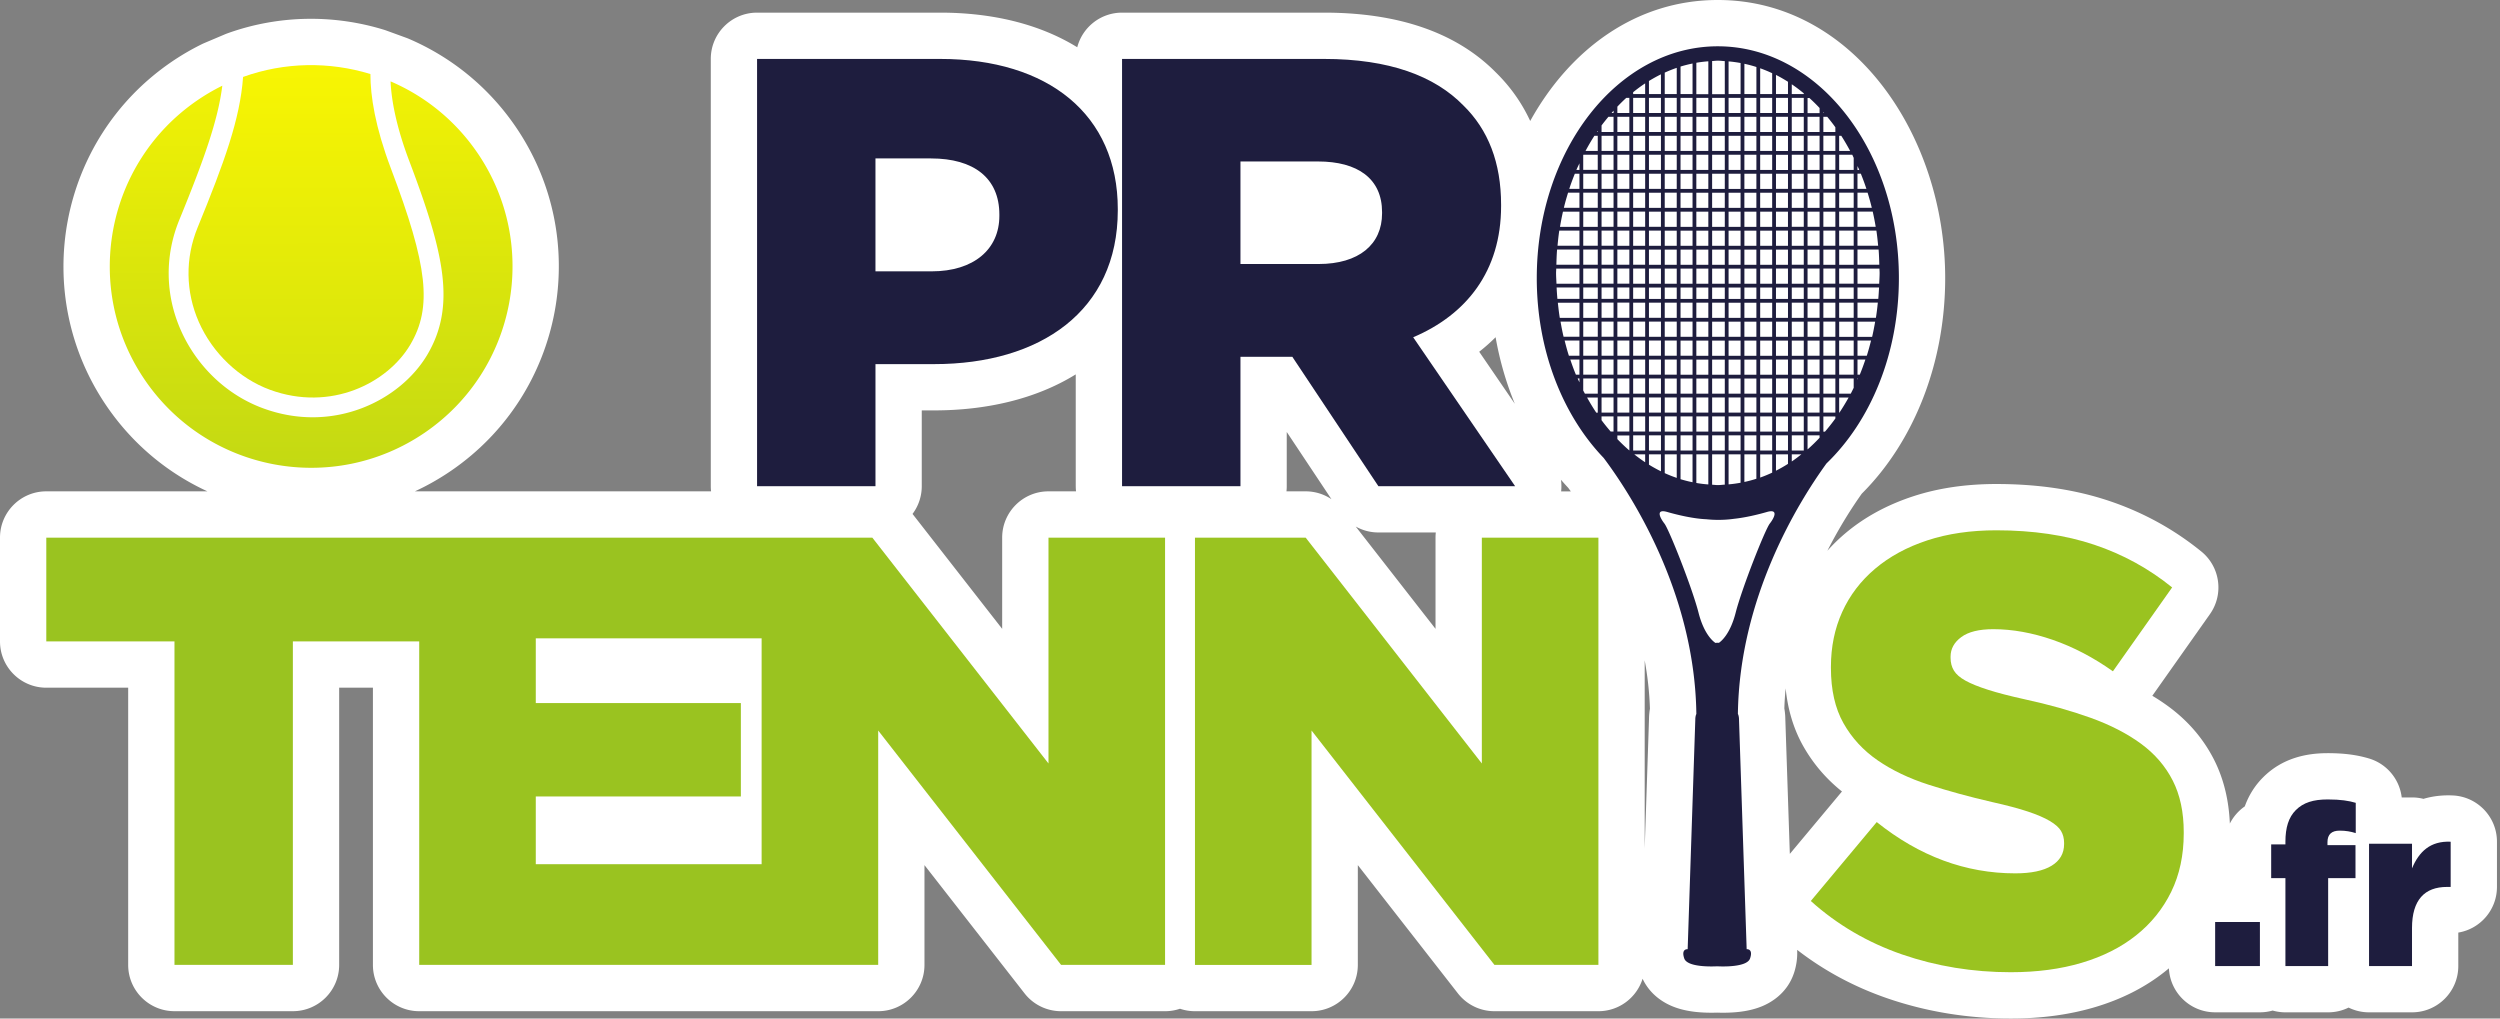
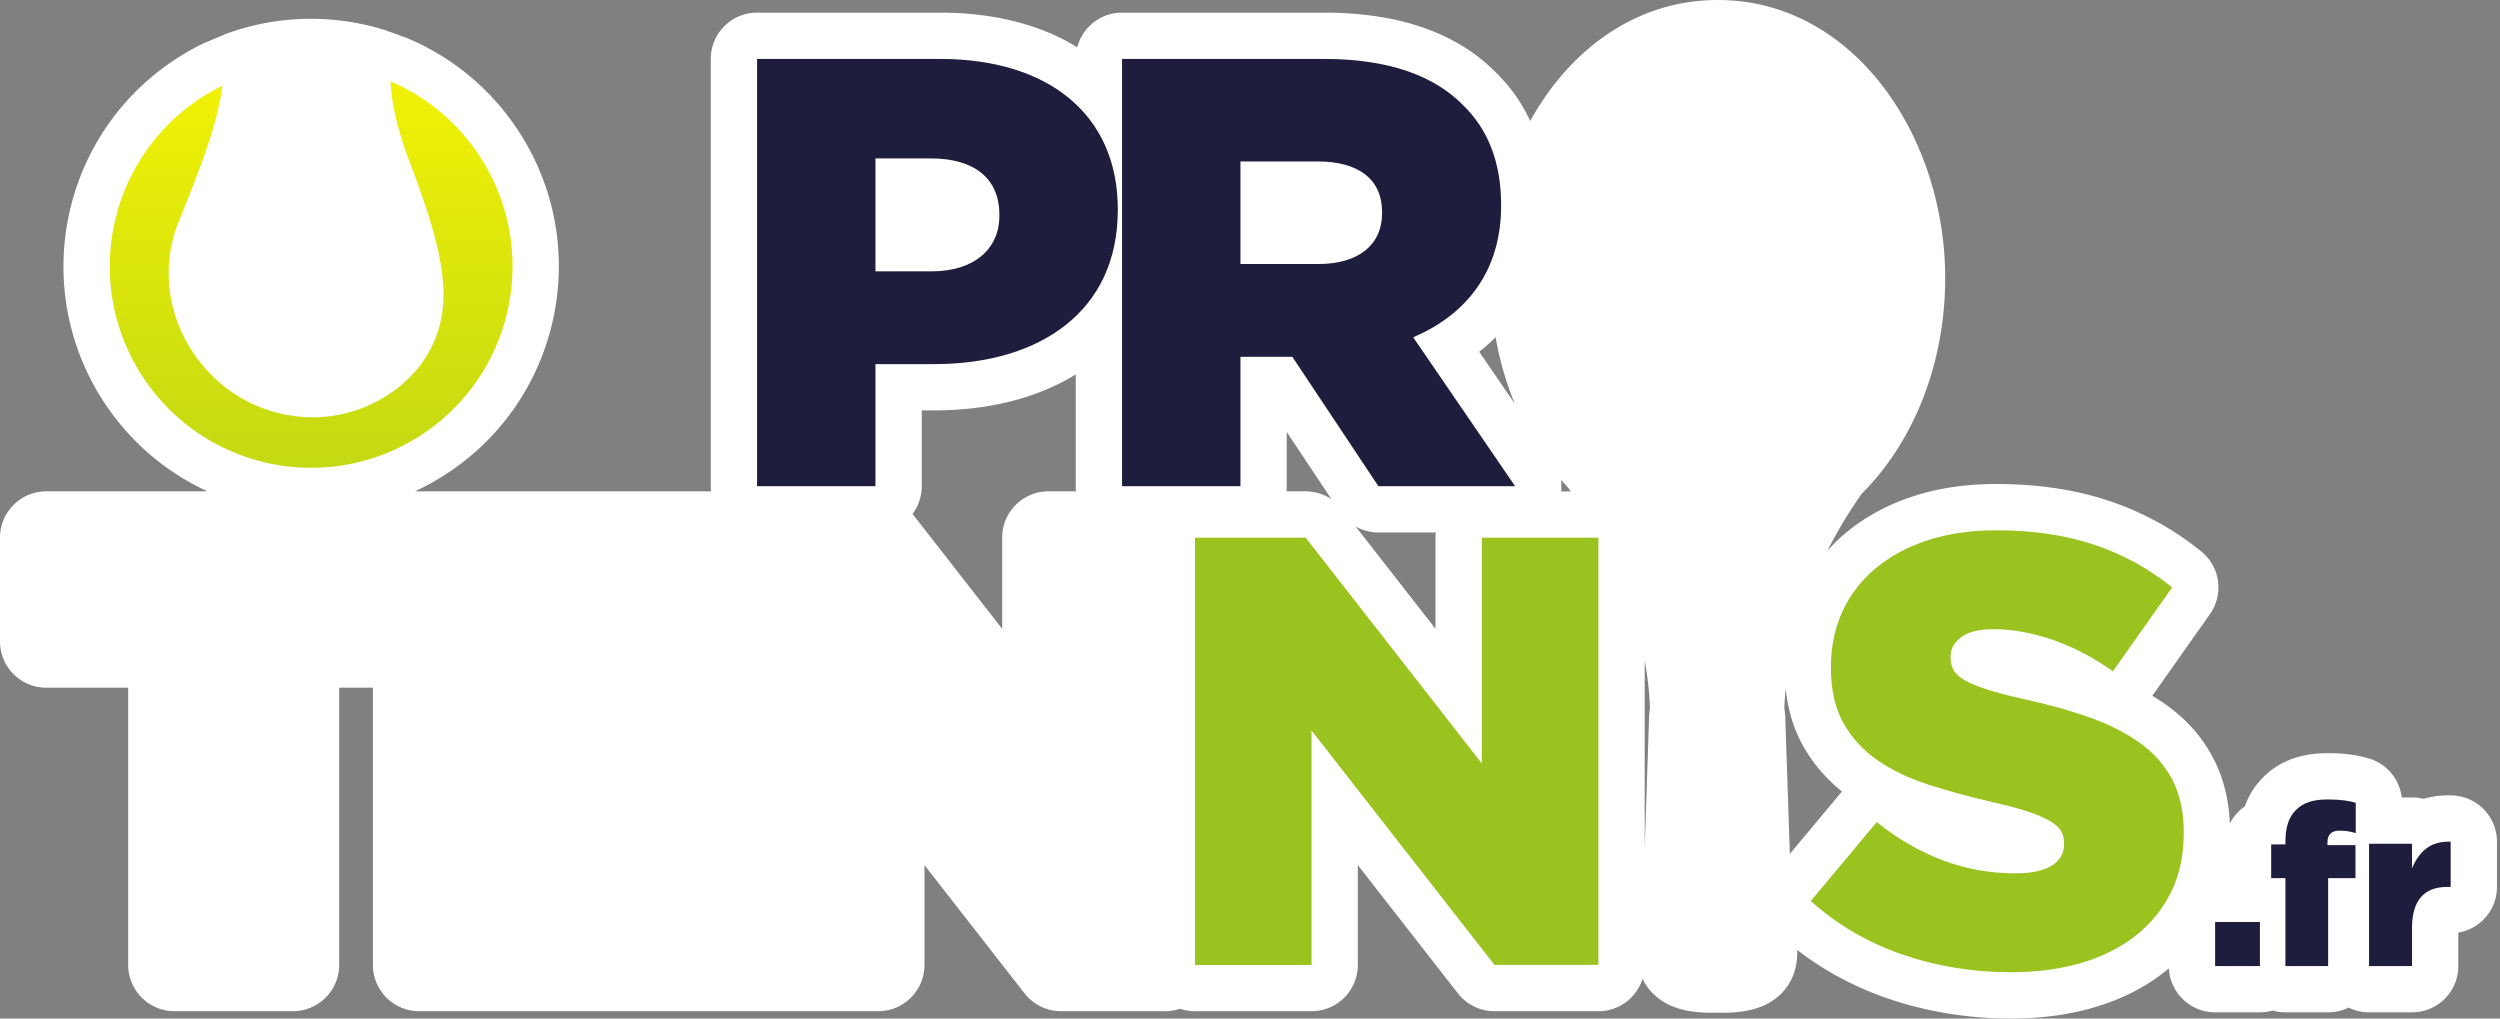
<svg xmlns="http://www.w3.org/2000/svg" width="162" height="66" viewBox="0 0 162 66" fill="none">
  <rect x="0" y="0" width="162" height="66" fill="#808080" stroke="none" />
  <path fill-rule="evenodd" clip-rule="evenodd" d="M106.44 63.423c-.381 1.219-1.519 2.103-2.864 2.103h-6.738a3 3 0 0 1-2.365-1.154l-6.486-8.312v6.466c0 1.657-1.343 3-3 3h-7.554a2.995 2.995 0 0 1-.969-.16 2.994 2.994 0 0 1-.969.16h-6.738a3 3 0 0 1-2.365-1.154l-6.486-8.312v6.466c0 1.657-1.343 3-3 3H27.165c-1.657 0-3-1.343-3-3V44.563h-2.187v17.962c0 1.657-1.343 3-3 3h-7.672c-1.657 0-3-1.343-3-3V44.563H3c-1.657 0-3-1.343-3-3v-6.724c0-1.657 1.343-3 3-3h10.441c-2.545-1.171-4.817-3.024-6.516-5.503C1.914 19.026 3.78 9.038 11.089 4.028l.001-.001a16.149 16.149 0 0 1 1.992-1.165 2.987 2.987 0 0 1 .155-.071l1.345-.57a3.001 3.001 0 0 1 .154-.06C18.056.967 21.622.927 24.884 1.929c.049.015.098.032.147.049l1.305.476c.052.019.103.039.154.061 2.704 1.159 5.125 3.074 6.91 5.677 5.011 7.31 3.146 17.3-4.165 22.31a16.152 16.152 0 0 1-2.35 1.337h19.192a3.014 3.014 0 0 1-.018-.335V3.819c0-1.657 1.343-3 3-3h11.865c3.32 0 6.394.711 8.882 2.244.335-1.291 1.508-2.244 2.904-2.244h13.092c4.714 0 8.529 1.236 11.137 3.882.948.931 1.684 1.984 2.219 3.139C101.704 3.237 105.989-.001 111.317 0c8.783 0 14.731 8.799 14.731 18.019 0 5.517-2.024 10.599-5.406 13.973-.622.877-1.437 2.14-2.228 3.698.356-.401.744-.778 1.161-1.13l.001-.001c1.266-1.069 2.744-1.855 4.38-2.393 1.672-.55 3.487-.802 5.406-.802 2.632 0 5.08.346 7.302 1.092 2.196.736 4.195 1.831 5.98 3.28 1.226.995 1.471 2.77.56 4.06l-3.734 5.29c.361.216.708.446 1.041.69l.001.001c1.25.917 2.256 2.068 2.956 3.447.651 1.281.964 2.686 1.026 4.142.212-.418.519-.781.892-1.058.025-.018.051-.037.076-.054.018-.049.036-.097.055-.146.238-.609.6-1.206 1.133-1.738 1.254-1.252 2.803-1.565 4.185-1.565 1.077 0 1.903.114 2.677.345 1.125.337 1.935 1.292 2.106 2.426.003.017.005.034.007.05l.002.014.004.034h.667a3.004 3.004 0 0 1 .742.092c.609-.181 1.248-.25 1.897-.221 1.603.072 2.866 1.392 2.866 2.997v2.93c0 1.488-1.083 2.723-2.505 2.959v2.168c0 1.657-1.343 3-3 3h-2.784a2.987 2.987 0 0 1-1.325-.308c-.4.197-.85.308-1.325.308h-2.769c-.282 0-.56-.04-.827-.116-.262.075-.54.115-.826.115h-2.901c-1.607 0-2.919-1.264-2.996-2.851-.085.071-.17.141-.257.21-1.317 1.049-2.847 1.804-4.531 2.305-1.696.505-3.518.737-5.445.737-2.795 0-5.48-.435-8.037-1.317l-.003-.001c-2.128-.736-4.073-1.78-5.817-3.131.036.633-.099 1.193-.211 1.522l-.002.005c-.471 1.378-1.609 1.942-2.071 2.132-.55.226-1.089.314-1.44.356-.597.071-1.166.064-1.462.053-.293.01-.861.017-1.456-.054-.351-.042-.889-.13-1.437-.355-.42-.172-1.408-.656-1.936-1.788Zm-4.652-31.583c-.058-.081-.115-.157-.168-.23l-.007-.007a16.858 16.858 0 0 1-.462-.515c.035.249.038.502.01.753h.627Zm4.788 10.95v12.198l.28-8.407c0-.019.001-.04.001-.061.002-.084.008-.198.022-.33.006-.06.017-.151.037-.266-.035-1.078-.155-2.126-.34-3.133Zm9.404 12.543 3.329-3.986c.017-.02.033-.039.05-.059-1.022-.816-1.871-1.804-2.52-2.958-.643-1.145-.995-2.408-1.13-3.725-.041.428-.07.863-.084 1.302.02.114.031.204.037.262.015.135.022.25.024.336.001.026.001.05.002.072l.292 8.756ZM96.915 21.852c-.334.334-.688.648-1.062.942l2.308 3.372c-.56-1.356-.981-2.804-1.246-4.314Zm-7.595 12.652h3.72a3.014 3.014 0 0 0-.018.335v5.91l-5.171-6.629a2.999 2.999 0 0 0 1.469.384Zm-5.938-6.511 2.896 4.354a3 3 0 0 0-1.671-.508h-1.244c.012-.11.018-.222.018-.335v-3.511Zm-13.673 3.511c0 .113.006.225.018.335h-1.786c-1.657 0-3 1.343-3 3v5.91l-5.809-7.447a2.987 2.987 0 0 0 .598-1.798v-4.91h.797c3.358 0 6.569-.72 9.181-2.334v7.244Z" fill="#fff" />
-   <path d="M12.806 14.741c-.814 1.989-.785 4.165.08 6.128.89 2.018 2.615 3.658 4.613 4.39 3.929 1.439 7.615-.432 9.087-2.923 1.435-2.427 1.141-5.095-1.255-11.419-1.024-2.702-1.329-4.697-1.328-6.119-2.658-.816-5.558-.782-8.251.187-.198 2.733-1.209 5.512-2.946 9.757Z" fill="url(#paint0_linear_702_15523)" />
  <path d="M30.925 9.889c-1.453-2.119-3.419-3.674-5.617-4.616.058 1.23.366 2.929 1.222 5.186 2.267 5.982 3.018 9.382 1.16 12.527-1.736 2.936-6.052 5.152-10.633 3.475-1.804-.66-3.37-1.902-4.473-3.511a9.697 9.697 0 0 1-.872-1.565c-1.008-2.284-1.042-4.816-.095-7.131 1.628-3.978 2.51-6.479 2.789-8.7a13.148 13.148 0 0 0-1.622.949C6.843 10.575 5.326 18.697 9.4 24.641c4.073 5.944 12.194 7.46 18.139 3.386s7.461-12.195 3.386-18.139Z" fill="url(#paint1_linear_702_15523)" />
-   <path fill-rule="evenodd" clip-rule="evenodd" d="M3 41.563h8.306v20.962h7.672V41.563h8.187v20.962h29.742V47.338l11.851 15.187h6.738v-27.686h-7.554v14.634L56.527 34.84H3v6.724Zm46.353-.198v14.634H34.719V51.609h13.289v-6.051H34.719v-4.192h14.634Z" fill="#9AC320" />
  <path d="M84.608 34.84h-7.174v27.686h7.554V47.338l11.851 15.187h6.738v-27.686h-7.554v14.634L84.608 34.84Z" fill="#9AC320" />
-   <path d="M123.048 18.019C123.048 9.724 117.795 3 111.316 3c-6.479-.001-11.733 6.724-11.733 15.019-.001 4.705 1.691 8.903 4.336 11.656 1.681 2.239 5.903 8.645 6.005 16.593-.074.145-.068.365-.068.365l-.495 14.876s-.441-.047-.221.599c.2.584 1.832.524 2.132.509.301.016 1.933.076 2.132-.509.22-.646-.22-.6-.22-.6l-.496-14.875s.005-.225-.072-.371c.097-7.556 3.921-13.72 5.74-16.23 2.849-2.74 4.692-7.1 4.692-12.014Zm-8.988 12.928v-1.503h.777v1.183a8.633 8.633 0 0 1-.777.32Zm-9.255-2.731h.778v.977a11.224 11.224 0 0 1-.778-.74v-.237Zm-1.366-1.475a14.032 14.032 0 0 1-.597-.983h.694v.983h-.097Zm-2.606-9.056c0-.095.01-.186.011-.281h1.504v.983h-1.488c-.009-.235-.027-.465-.027-.702Zm17.321 10.285v-.983h.778v.13c-.214.297-.439.581-.673.853h-.105Zm-17.206-8.355h1.4v.984h-1.274c-.053-.323-.09-.652-.126-.984Zm1.646 0h.942v.984h-.942v-.984Zm0-5.897h.941v.984h-.941v-.984Zm-.246.984h-1.261c.056-.332.118-.661.193-.984h1.068v.984Zm14.898-8.354c.228.205.449.423.663.651v.332h-.779v-.983h.116Zm4.553 11.337c0 .237-.017.468-.027.702h-1.406l-.001-.983h1.424c.001.095.01.186.01.281Zm-.485 4.142h-.948v-.983h1.145c-.06.331-.12.661-.197.983Zm-1.194 0h-.942v-.983h.942v.983Zm-.942 4.914v-.983h.613c-.189.34-.388.667-.598.983h-.015Zm-.246-9.583h-.778v-.982h.778v.982Zm.246-.982h.942v.982h-.942v-.982Zm-3.316-6.143v.983h-.778v-.983h.778Zm-.779-.246v-.983h.778v.983h-.778Zm-6.184 7.617h.778v.983h-.778v-.983Zm-.246.983h-.778v-.983h.778v.983Zm3.114-2.211v.983h-.821v-.983h.821Zm-.821-.247v-.983h.821v.983h-.821Zm1.066.247h.778v.983h-.778v-.983Zm-1.311.982h-.778v-.983h.777l.001.983Zm0 .246v.983h-.778v-.983h.778Zm.245 0h.821v.983h-.821v-.983Zm1.066 0h.778v.983h-.778v-.983Zm.778 1.229v.737h-.778v-.737h.778Zm.246 0h.778v.738h-.778v-.738Zm-.246.983v.983h-.778v-.983h.778Zm.246 0h.778v.983h-.778v-.983Zm1.024 0h.777v.983h-.777v-.983Zm0-.245v-.738h.777v.738h-.777Zm0-.984v-.983h.777v.983h-.777Zm-.246 0h-.777v-.983h.777v.983Zm-.778-1.229v-.982h.778v.982h-.778Zm0-1.229v-.983h.778v.983h-.778Zm-.246 0h-.778v-.983h.778v.983Zm-.778-1.228v-.983h.778v.983h-.778Zm-.245 0h-.821v-.983h.821v.983Zm-1.067 0h-.777v-.983h.777v.983Zm0 .246v.983h-.777v-.983h.777Zm-1.023.983h-.778v-.983h.778v.983Zm0 .246v.983h-.778v-.983h.778Zm0 2.457v.737h-.778v-.737h.778Zm.246 0h.777v.737h-.777v-.737Zm1.023 0h.821v.737h-.821v-.737Zm.821.982v.983h-.821v-.983h.821Zm0 1.228v.983h-.821v-.983h.821Zm0 1.229v.983h-.821v-.983h.821Zm.245 0h.778v.983h-.778v-.983Zm0-.245v-.983h.778v.983h-.778Zm1.024-.984h.778v.983h-.778v-.983Zm1.024 0h.777v.983h-.777v-.983Zm1.023 0h.779v.983h-.779v-.983Zm0-.245v-.983h.779v.983h-.779Zm0-1.228.001-.738h.778v.738h-.779Zm0-.984v-.983h.778v.983h-.778Zm0-1.229v-.982h.778v.982h-.778Zm-.246 0h-.777v-.982h.777v.982Zm-.777-1.229v-.983h.777v.983h-.777Zm0-1.228v-.983h.777v.983h-.777Zm-.245 0h-.778v-.983h.778v.983Zm-.779-1.229v-.983h.778v.983h-.778Zm-.246 0h-.778v-.983h.778v.983Zm-1.023 0h-.821v-.983h.821v.983Zm-1.067 0h-.777v-.983h.777v.983Zm-1.023 0h-.778v-.983h.778v.983Zm0 .245v.983h-.778v-.983h.778Zm-1.024.984h-.778v-.983h.778v.983Zm0 .246v.983h-.778v-.983h.778Zm0 1.229v.983h-.778v-.983h.778Zm-1.024.982h-.777v-.983h.777v.983Zm.001.246v.983h-.778v-.983h.778Zm0 1.229v.737h-.778v-.737h.778Zm.245 0h.778v.737h-.778v-.737Zm.778.982v.983h-.778v-.983h.778Zm.246 0h.778v.983h-.778v-.983Zm1.024 0h.777v.983h-.777v-.983Zm.778 1.228v.983h-.778v-.983h.778Zm0 1.229v.983h-.778v-.983h.778Zm0 1.23v.982h-.778v-.982h.778Zm.245 0h.821v.982h-.821v-.982Zm1.066 0h.778v.982h-.778v-.982Zm1.024 0h.778v.982h-.778v-.982Zm0-.246v-.983h.778v.983h-.778Zm1.024-.983h.777v.983h-.777v-.983Zm1.023 0h.779v.983h-.779v-.983Zm1.025 0h.777v.983h-.777v-.983Zm0-.246v-.983h.777v.983h-.777Zm0-1.229v-.983h.777v.983h-.777Zm0-1.228v-.738h.777v.738h-.777Zm0-.984v-.983h.777v.983h-.777Zm0-1.229-.001-.982h.778v.982h-.777Zm-.001-1.229v-.983h.778v.983h-.778Zm-.245 0h-.778v-.983h.778v.983Zm-.779-1.228v-.983h.778v.983h-.778Zm0-1.229v-.983h.778v.983h-.778Zm-.246 0h-.777v-.983h.777v.983Zm-.777-1.229v-.984h.777v.984h-.777Zm-.245 0h-.778v-.984h.778v.984Zm-1.025 0h-.778v-.984h.778v.984Zm-1.023 0h-.821v-.984h.821v.984Zm-1.067 0h-.777v-.983h.777v.983Zm-1.023 0h-.778v-.983h.778v.983Zm-1.024 0h-.778v-.983h.778v.983Zm0 .245v.983h-.778v-.983h.778Zm-1.024.984h-.777v-.983h.777v.983Zm0 .245v.983h-.777v-.984l.777.001Zm0 1.229v.983h-.777v-.983h.777Zm-1.023.983h-.778v-.983h.778v.983Zm0 .246v.983h-.778v-.983h.778Zm0 1.228v.983h-.778v-.983h.778Zm0 1.229.001.737h-.779v-.737h.778Zm.001.981v.984h-.779v-.984h.779Zm.245 0h.778v.983h-.778v-.983Zm.778 1.229v.983h-.778v-.983h.778Zm.245 0h.778v.983h-.778v-.983Zm1.024 0h.778v.983h-.778v-.983Zm.778 1.229v.983h-.778v-.983h.778Zm0 1.23v.982h-.778v-.982h.778Zm0 1.229v.982h-.778v-.982h.778Zm.246 0h.777v.983h-.777v-.983Zm1.023 0h.821v.983h-.821v-.983Zm1.066 0h.778v.983h-.778v-.983Zm1.024 0h.778v.983h-.778v-.983Zm1.024 0h.777v.983h-.777v-.983Zm0-.247v-.982h.777v.982h-.777Zm1.023-.982h.779v.982h-.779v-.982Zm1.025 0h.777v.982h-.777v-.982Zm1.022 0h.778v.982h-.778v-.982Zm0-.246v-.983h.778v.983h-.778Zm0-1.229v-.983h.778v.983h-.778Zm0-1.229v-.983h.778v.983h-.778Zm0-1.228v-.738h.778v.738h-.778Zm0-.984v-.983h.779l-.001.983h-.778Zm0-1.229v-.982h.779v.982h-.779Zm0-1.229v-.983h.779v.983h-.779Zm0-1.229v-.982h.779v.982h-.779Zm-.245 0h-.778v-.983h.778v.983Zm-.778-1.228v-.983h.778v.983h-.778Zm0-1.229v-.984h.778v.984h-.778Zm-.245 0h-.778v-.984h.778v.984Zm-1.025-1.229h-.777v-.983h.777v.983Zm-1.022 0h-.778v-.983h.778v.983Zm-1.025 0h-.778v-.983h.778v.983Zm-1.023 0h-.821v-.983h.821v.983Zm-1.067 0h-.777v-.983h.777v.983Zm-1.023 0h-.778v-.983h.778v.983Zm-1.024 0h-.778v-.983h.778v.983Zm-1.024 0h-.777v-.983h.777v.983Zm0 .246v.983h-.777v-.983h.777Zm-1.023.983h-.778v-.983h.778v.983Zm0 .245v.983h-.778v-.983h.778Zm0 1.229v.984h-.778v-.984h.778Zm-1.024.984h-.777v-.984h.777v.984Zm0 .246v.983h-.777v-.983h.777Zm0 1.229v.983h-.777v-.983h.777Zm0 1.228.001.983h-.778v-.983h.777Zm.001 1.229v.737h-.778v-.737h.778Zm0 .981v.984h-.778v-.984h.778Zm0 1.229v.983h-.778v-.983h.778Zm.245 0h.779v.983h-.779v-.983Zm.779 1.229v.983h-.779v-.983h.779Zm.245 0h.778v.983h-.778v-.983Zm1.023 0h.778v.983h-.778v-.983Zm.778 1.23v.982h-.778v-.982h.778Zm0 1.229v.982h-.778v-.982h.778Zm0 1.228v.983h-.778v-.983h.778Zm.246 0h.778v.983h-.778v-.983Zm1.024 0h.777v.983h-.777v-.983Zm1.023 0h.821v.983h-.821v-.983Zm1.066 0h.778v.983h-.778v-.983Zm1.024 0h.778v.983h-.778v-.983Zm1.024 0h.777v.983h-.777v-.983Zm1.023 0h.779v.983h-.779v-.983Zm0-.246v-.983h.779v.983h-.779Zm1.025-.982h.777v.983h-.777v-.983Zm1.022 0h.778v.983h-.778v-.983Zm1.024 0h.778v.983h-.778v-.983Zm0-.247v-.982h.778v.982h-.778Zm0-1.228v-.983h.778v.983h-.778Zm0-1.229v-.983h.778v.983h-.778Zm0-1.229v-.983h.778v.983h-.778Zm0-1.228v-.738h.778v.738h-.778Zm0-.984v-.983h.778v.983h-.778Zm0-2.457v-.983h.778v.983h-.778Zm0-1.229v-.982h.778v.982h-.778Zm0-1.228v-.983h.778v.983h-.778Zm-.245 0h-.779v-.983h.779v.983Zm-.779-1.229v-.984h.779v.984h-.779Zm0-1.229v-.983h.779v.983h-.779Zm-.245 0h-.778v-.983h.778v.983Zm-.778-1.229v-.983h.778v.983h-.778Zm0-1.228v-.984h.778v.983l-.778.001Zm-.245 0h-.778v-.984h.778v.984Zm-1.025 0h-.777v-.984h.777v.984Zm0 .245v.983h-.777v-.983h.777Zm-1.022.983h-.778v-.983h.778v.983Zm-1.025 0h-.778v-.983h.778v.983Zm-1.023 0h-.821v-.983h.821v.983Zm-1.067 0h-.777v-.983h.777v.983Zm-1.023 0h-.778v-.983h.778v.983Zm-1.024 0h-.778v-.983h.778v.983Zm-.778-1.229v-.982h.778v.982h-.778Zm-.246 0h-.777v-.982h.777v.982Zm0 .246v.982h-.777v-.982h.777Zm-1.023.983h-.778v-.982h.778v.982Zm0 .246v.982h-.778v-.982h.778Zm-1.024.983h-.777v-.983h.777v.983Zm0 .246v.983h-.777v-.983h.777Zm0 1.228v.983h-.777v-.983h.777Zm-1.024.984h-.777v-.983h.777v.983Zm0 .245v.984h-.777v-.984h.777Zm0 1.229v.983h-.777v-.983h.777Zm0 1.229v.983h-.777v-.983h.777Zm0 1.228v.983h-.777v-.983h.777Zm0 1.229v.737h-.777v-.737h.777Zm0 .981v.984h-.777v-.984h.777Zm0 1.229v.983h-.777v-.983h.777Zm0 1.229v.983h-.777v-.983h.777Zm.247 0h.778v.983h-.778v-.983Zm.778 1.23v.982h-.778v-.982h.778Zm.245 0h.779v.982h-.779v-.982Zm1.024 0h.778v.982h-.778v-.982Zm.778 1.229v.982h-.778v-.982h.778Zm0 1.228v.983h-.778v-.983h.778Zm0 1.229v.983h-.778v-.983h.778Zm.245 0h.778v.983h-.778v-.983Zm1.024 0h.778v.983h-.778v-.983Zm1.024 0h.777v.983h-.777v-.983Zm1.023 0h.821v.983h-.821v-.983Zm1.066 0h.778v.983h-.778v-.983Zm1.024 0h.778v.983h-.778v-.983Zm1.024 0h.777v.983h-.777v-.983Zm1.023 0h.779v.983h-.779v-.983Zm1.025 0h.777v.983h-.777v-.983Zm0-.246v-.983h.777v.983h-.777Zm1.022-.982h.778v.983h-.778v-.983Zm1.024 0h.778v.983h-.778v-.983Zm1.777-.247h-.753v-.983h.942v.606c-.062.127-.124.253-.189.377Zm-.753-1.229v-.982h.942v.982h-.942Zm0-1.228v-.983h.942v.983h-.942Zm0-2.457v-.983h.942v.983h-.942Zm0-1.228v-.738h.942v.738h-.942Zm0-.984v-.983h.942v.983h-.942Zm2.602-1.229h-1.415v-.982h1.369c.027.323.036.652.046.982Zm-.075-1.229h-1.34v-.983h1.225c.05.323.082.653.115.983Zm-1.585 0h-.942v-.983h.942v.983Zm-.942-1.229v-.982h.942v.982h-.942Zm0-1.228v-.983h.942v.983h-.942Zm0-1.229v-.984h.942v.984h-.942Zm-.246 0h-.778v-.984h.778v.984Zm-.778-1.229v-.983h.778v.983h-.778Zm0-1.229v-.983h.778v.983h-.778Zm-.245 0h-.779v-.983h.779v.983Zm-.779-1.228v-.984h.779v.983l-.779.001Zm-.245-1.229h-.778v-.983h.778v.983Zm-1.023 0h-.778v-.983h.778v.983Zm-1.025 0h-.777v-.983h.777v.983Zm-1.022 0h-.778v-.983h.778v.983Zm0 .245v.983h-.778v-.983h.778Zm-1.025.984h-.778v-.984h.778v.984Zm-1.023-.001h-.821v-.983h.821v.983Zm-1.067 0h-.777v-.982h.777v.982Zm-1.023 0h-.778v-.982h.778v.982Zm-.778-1.228v-.983h.778v.983h-.778Zm-.246 0h-.778v-.983h.778v.983Zm-1.024 0h-.777v-.983h.777v.983Zm-1.023 0h-.778v-.983h.778v.983Zm0 .246v.982h-.778v-.982h.778Zm-1.024.982h-.777v-.982h.777v.982Zm0 .247v.982h-.777v-.982h.777Zm-1.024.982h-.777v-.982h.777v.982Zm0 .246v.982h-.777v-.982h.777Zm0 1.229v.983h-.777v-.983h.777Zm-1.023.983h-.941v-.983h.941v.983Zm0 .245v.983h-.941v-.983h.941Zm0 2.458v.983h-.941v-.983h.941Zm0 1.229.001.983h-.942v-.983h.941Zm.001 1.228v.983h-.942v-.983h.942Zm0 1.229v.737h-.942v-.737h.942Zm0 2.21v.983h-.942v-.983h.942Zm0 1.229v.983h-.942v-.983h.942Zm0 1.23v.982h-.942v-.982h.942Zm.245 0h.777v.982h-.777v-.982Zm.777 1.229v.982h-.777v-.982h.777Zm.247 0h.778v.982h-.778v-.982Zm1.023 0h.779v.982h-.779v-.982Zm.779 1.228v.983h-.779v-.983h.779Zm0 1.229v.983h-.779v-.983h.779Zm0 1.229v.983h-.779v-.983h.779Zm.245 0h.778v.983h-.778v-.983Zm1.023 0h.778v.983h-.778v-.983Zm1.024 0h.778v.983h-.778v-.983Zm1.024 0h.777v.983h-.777v-.983Zm1.023 0h.821v.983h-.821v-.983Zm1.066 0h.778v.983h-.778v-.983Zm1.024 0h.778v.983h-.778v-.983Zm1.024 0h.777v.983h-.777v-.983Zm1.023 0h.779v.983h-.779v-.983Zm1.025 0h.777v.983h-.777v-.983Zm1.022 0h.778v.157c-.25.266-.509.519-.778.755v-.912Zm0-.246v-.983h.778v.983h-.778Zm3.236-3.365v-.076h.034c-.011.026-.023.05-.034.076Zm0-.322v-.982h.513c-.113.333-.232.663-.364.982h-.149Zm0-1.228v-.983h.879c-.085.331-.173.663-.276.983h-.603Zm1.193-2.457h-1.193v-.983h1.318c-.035.331-.072.66-.125.983Zm-1.193-1.228v-.738h1.398c-.014.247-.028.493-.05.738h-1.348Zm-.001-4.67v-.982h.988c.074.322.137.651.193.982h-1.181Zm0-1.228v-.983h.655c.101.322.192.649.274.983h-.929Zm0-1.229v-.984h.218c.129.321.25.648.361.984h-.579Zm0-1.229v-.252c.038.085.08.166.116.252h-.116Zm-.245 0h-.942v-.983h.849c.033.065.06.135.093.201v.782Zm-.23-1.229h-.712v-.983h.137c.202.316.394.644.575.983Zm-.958-1.228h-.778v-.984h.253c.181.219.357.443.525.677v.306Zm-.778-1.229v-.056c.016.018.031.038.047.056h-.047Zm-1.269-1.229h-.778V5.461c.267.181.525.378.778.586v.054Zm-1.023 0h-.778v-1.24c.265.134.523.284.778.444v.796Zm-1.025 0h-.777V4.424c.264.094.522.201.777.32v1.358Zm-1.022 0h-.778V4.133c.263.058.522.126.778.209V6.102Zm-1.025 0h-.778V3.978c.263.023.522.058.778.105V6.102Zm0 .246v.983h-.778v-.983h.778Zm-1.023.983h-.821v-.983h.821v.983Zm-1.067 0h-.777v-.983h.777v.983Zm-.777-1.229V4.067c.256-.045.516-.075.777-.095V6.102h-.777Zm-.246 0h-.778V4.313c.256-.079.515-.143.778-.198v1.986Zm-1.024 0h-.778V4.705a8.697 8.697 0 0 1 .778-.309v1.706Zm-1.024 0h-.777v-.847c.254-.157.513-.3.777-.431V6.102Zm-1.023 0h-.778v-.12c.253-.205.511-.396.778-.573v.692Zm-1.221.246h.197v.983h-.777v-.413c.189-.198.381-.39.58-.57Zm-.827.983h-.128c.044-.05.084-.104.128-.153v.153Zm-.334.246h.334v.982h-.777v-.423c.143-.194.293-.377.443-.559Zm-.689.982h-.048l.048-.068v.068Zm0 .247v.982h-.794c.182-.338.372-.666.576-.982h.218Zm-.931 1.228h.93v.982h-.941v-.957c.004-.008.007-.017.011-.025Zm-.256.983h-.198c.062-.145.132-.284.198-.426v.426Zm0 .246v.983h-.66c.11-.335.232-.662.362-.983h.298Zm-.736 1.228h.736v.983h-1.01c.081-.333.174-.66.274-.983Zm-.57 2.458h1.306v.983h-1.42c.031-.331.064-.66.114-.983Zm1.306 1.229v.983h-1.495c.01-.33.019-.66.046-.983h1.449Zm0 2.457v.737h-1.429a19.689 19.689 0 0 1-.05-.737h1.479Zm0 2.21v.983h-1.028c-.078-.322-.139-.652-.198-.983h1.226Zm0 1.229v.983h-.684c-.105-.32-.191-.651-.276-.983h.96Zm0 1.23v.982h-.229c-.134-.319-.252-.649-.365-.982h.594Zm0 1.229v.25c-.039-.083-.079-.165-.115-.25h.115Zm.246 0h.942v.982h-.835c-.035-.067-.073-.133-.108-.201l.001-.781Zm1.187 1.228h.777v.983h-.777v-.983Zm1.024 0h.778v.983h-.778v-.983Zm.778 1.229v.983h-.778v-.983h.778Zm1.024 2.457v.517a10.349 10.349 0 0 1-.709-.517h.709Zm.245 0h.778v1.103a9.454 9.454 0 0 1-.778-.432v-.671Zm1.023 0h.778v1.529a8.588 8.588 0 0 1-.778-.309v-1.22Zm1.024 0h.778v1.81a7.966 7.966 0 0 1-.778-.198v-1.612Zm1.024 0h.777v1.953a8 8 0 0 1-.777-.095v-1.859Zm1.023 0h.821v1.964c-.15.008-.299.03-.451.03-.125 0-.246-.019-.37-.024v-1.97Zm1.066 0h.778v1.843a8.037 8.037 0 0 1-.778.105v-1.948Zm1.024-.001h.778v1.585a8.206 8.206 0 0 1-.778.209v-1.794Zm2.047 0h.779v.62a9.354 9.354 0 0 1-.779.444v-1.065Zm1.025 0h.625c-.205.163-.412.32-.625.465v-.465Zm-4.341-25.482V6.102h-.821V3.955c.124-.005.245-.024.37-.024.152 0 .3.021.451.03Zm-7.986 23.272v-.247h.777v.983h-.186c-.203-.237-.402-.48-.591-.736Zm10.903 6.698c-.307.396-1.802 4.174-2.212 5.776-.352 1.378-.93 1.847-1.085 1.953-.031-.008-.183-.005-.223.008-.133-.086-.736-.543-1.098-1.961-.409-1.602-1.904-5.38-2.21-5.776-.308-.395-.575-.969.183-.751.681.197 1.71.438 2.521.47.249.027.514.042.791.042.362 0 .707-.025 1.018-.07.731-.077 1.554-.275 2.13-.442.758-.217.492.356.185.751Z" fill="#1E1D3E" />
  <path d="M130.312 63c-2.478 0-4.832-.385-7.059-1.153-2.228-.77-4.2-1.924-5.913-3.463l4.272-5.114c2.769 2.215 5.76 3.323 8.978 3.323 1.027 0 1.813-.164 2.353-.493.54-.33.81-.797.81-1.403v-.079c0-.289-.066-.546-.197-.77-.133-.224-.376-.44-.732-.651-.356-.21-.831-.414-1.425-.611-.593-.198-1.364-.402-2.314-.614-1.477-.341-2.847-.717-4.113-1.124-1.265-.407-2.367-.934-3.303-1.58-.935-.645-1.674-1.447-2.214-2.408-.541-.961-.811-2.152-.811-3.574v-.079c0-1.289.243-2.475.731-3.553.489-1.079 1.201-2.013 2.136-2.803.936-.79 2.063-1.402 3.383-1.836 1.318-.433 2.808-.651 4.468-.651 2.373 0 4.49.312 6.348.936 1.859.623 3.54 1.546 5.044 2.765l-3.837 5.435c-1.266-.897-2.565-1.575-3.895-2.037-1.333-.46-2.617-.692-3.858-.692-.923 0-1.614.171-2.076.514-.461.342-.691.763-.691 1.263v.079c0 .316.072.592.217.829.145.237.395.455.751.651.357.198.844.395 1.464.592.618.198 1.404.401 2.353.611 1.582.343 3.011.744 4.292 1.204 1.278.461 2.365 1.021 3.263 1.679.896.658 1.582 1.454 2.057 2.388.475.934.712 2.047.712 3.337v.079c0 1.421-.271 2.685-.811 3.79-.541 1.106-1.3 2.047-2.275 2.823-.976.777-2.149 1.369-3.519 1.777-1.373.409-2.901.612-4.589.612Z" fill="#9AC320" />
  <path d="M49.058 3.819h11.865c7.001 0 11.51 3.599 11.51 9.73v.079c0 6.526-5.024 9.967-11.905 9.967H56.731v7.91h-7.673V3.819ZM60.369 17.583c2.729 0 4.39-1.424 4.39-3.599v-.079c0-2.373-1.661-3.639-4.43-3.639h-3.599v7.317h3.638ZM72.709 3.819h13.092c4.232 0 7.159 1.108 9.018 3.006 1.622 1.582 2.452 3.718 2.452 6.447v.079c0 4.232-2.254 7.04-5.696 8.504l6.605 9.65h-8.86l-5.577-8.385h-3.361v8.385h-7.673V3.819Zm12.735 13.289c2.61 0 4.114-1.266 4.114-3.283v-.079c0-2.175-1.582-3.283-4.153-3.283h-5.023v6.644h5.062ZM143.541 59.744h2.901v2.856h-2.901v-2.856ZM148.095 56.902h-.923v-2.183h.923v-.175c0-.909.205-1.583.675-2.051.484-.484 1.128-.689 2.065-.689.85 0 1.377.088 1.817.219v1.963c-.323-.103-.645-.161-1.041-.161-.513 0-.791.234-.791.747v.191h1.816v2.139h-1.772v5.699h-2.769V56.902ZM153.514 54.675h2.784v1.596c.454-1.084 1.187-1.787 2.505-1.728v2.93h-.234c-1.451 0-2.271.835-2.271 2.666v2.461h-2.784v-7.926Z" fill="#1E1D3E" />
  <defs>
    <linearGradient id="paint0_linear_702_15523" x1="81.268" y1="80.285" x2="81.21" y2="-.403" gradientUnits="userSpaceOnUse">
      <stop offset=".2" stop-color="#9AC320" />
      <stop offset="1" stop-color="#FFF900" />
    </linearGradient>
    <linearGradient id="paint1_linear_702_15523" x1="81.14" y1="66.953" x2="81.066" y2="-2.458" gradientUnits="userSpaceOnUse">
      <stop offset=".2" stop-color="#9AC320" />
      <stop offset="1" stop-color="#FFF900" />
    </linearGradient>
  </defs>
</svg>